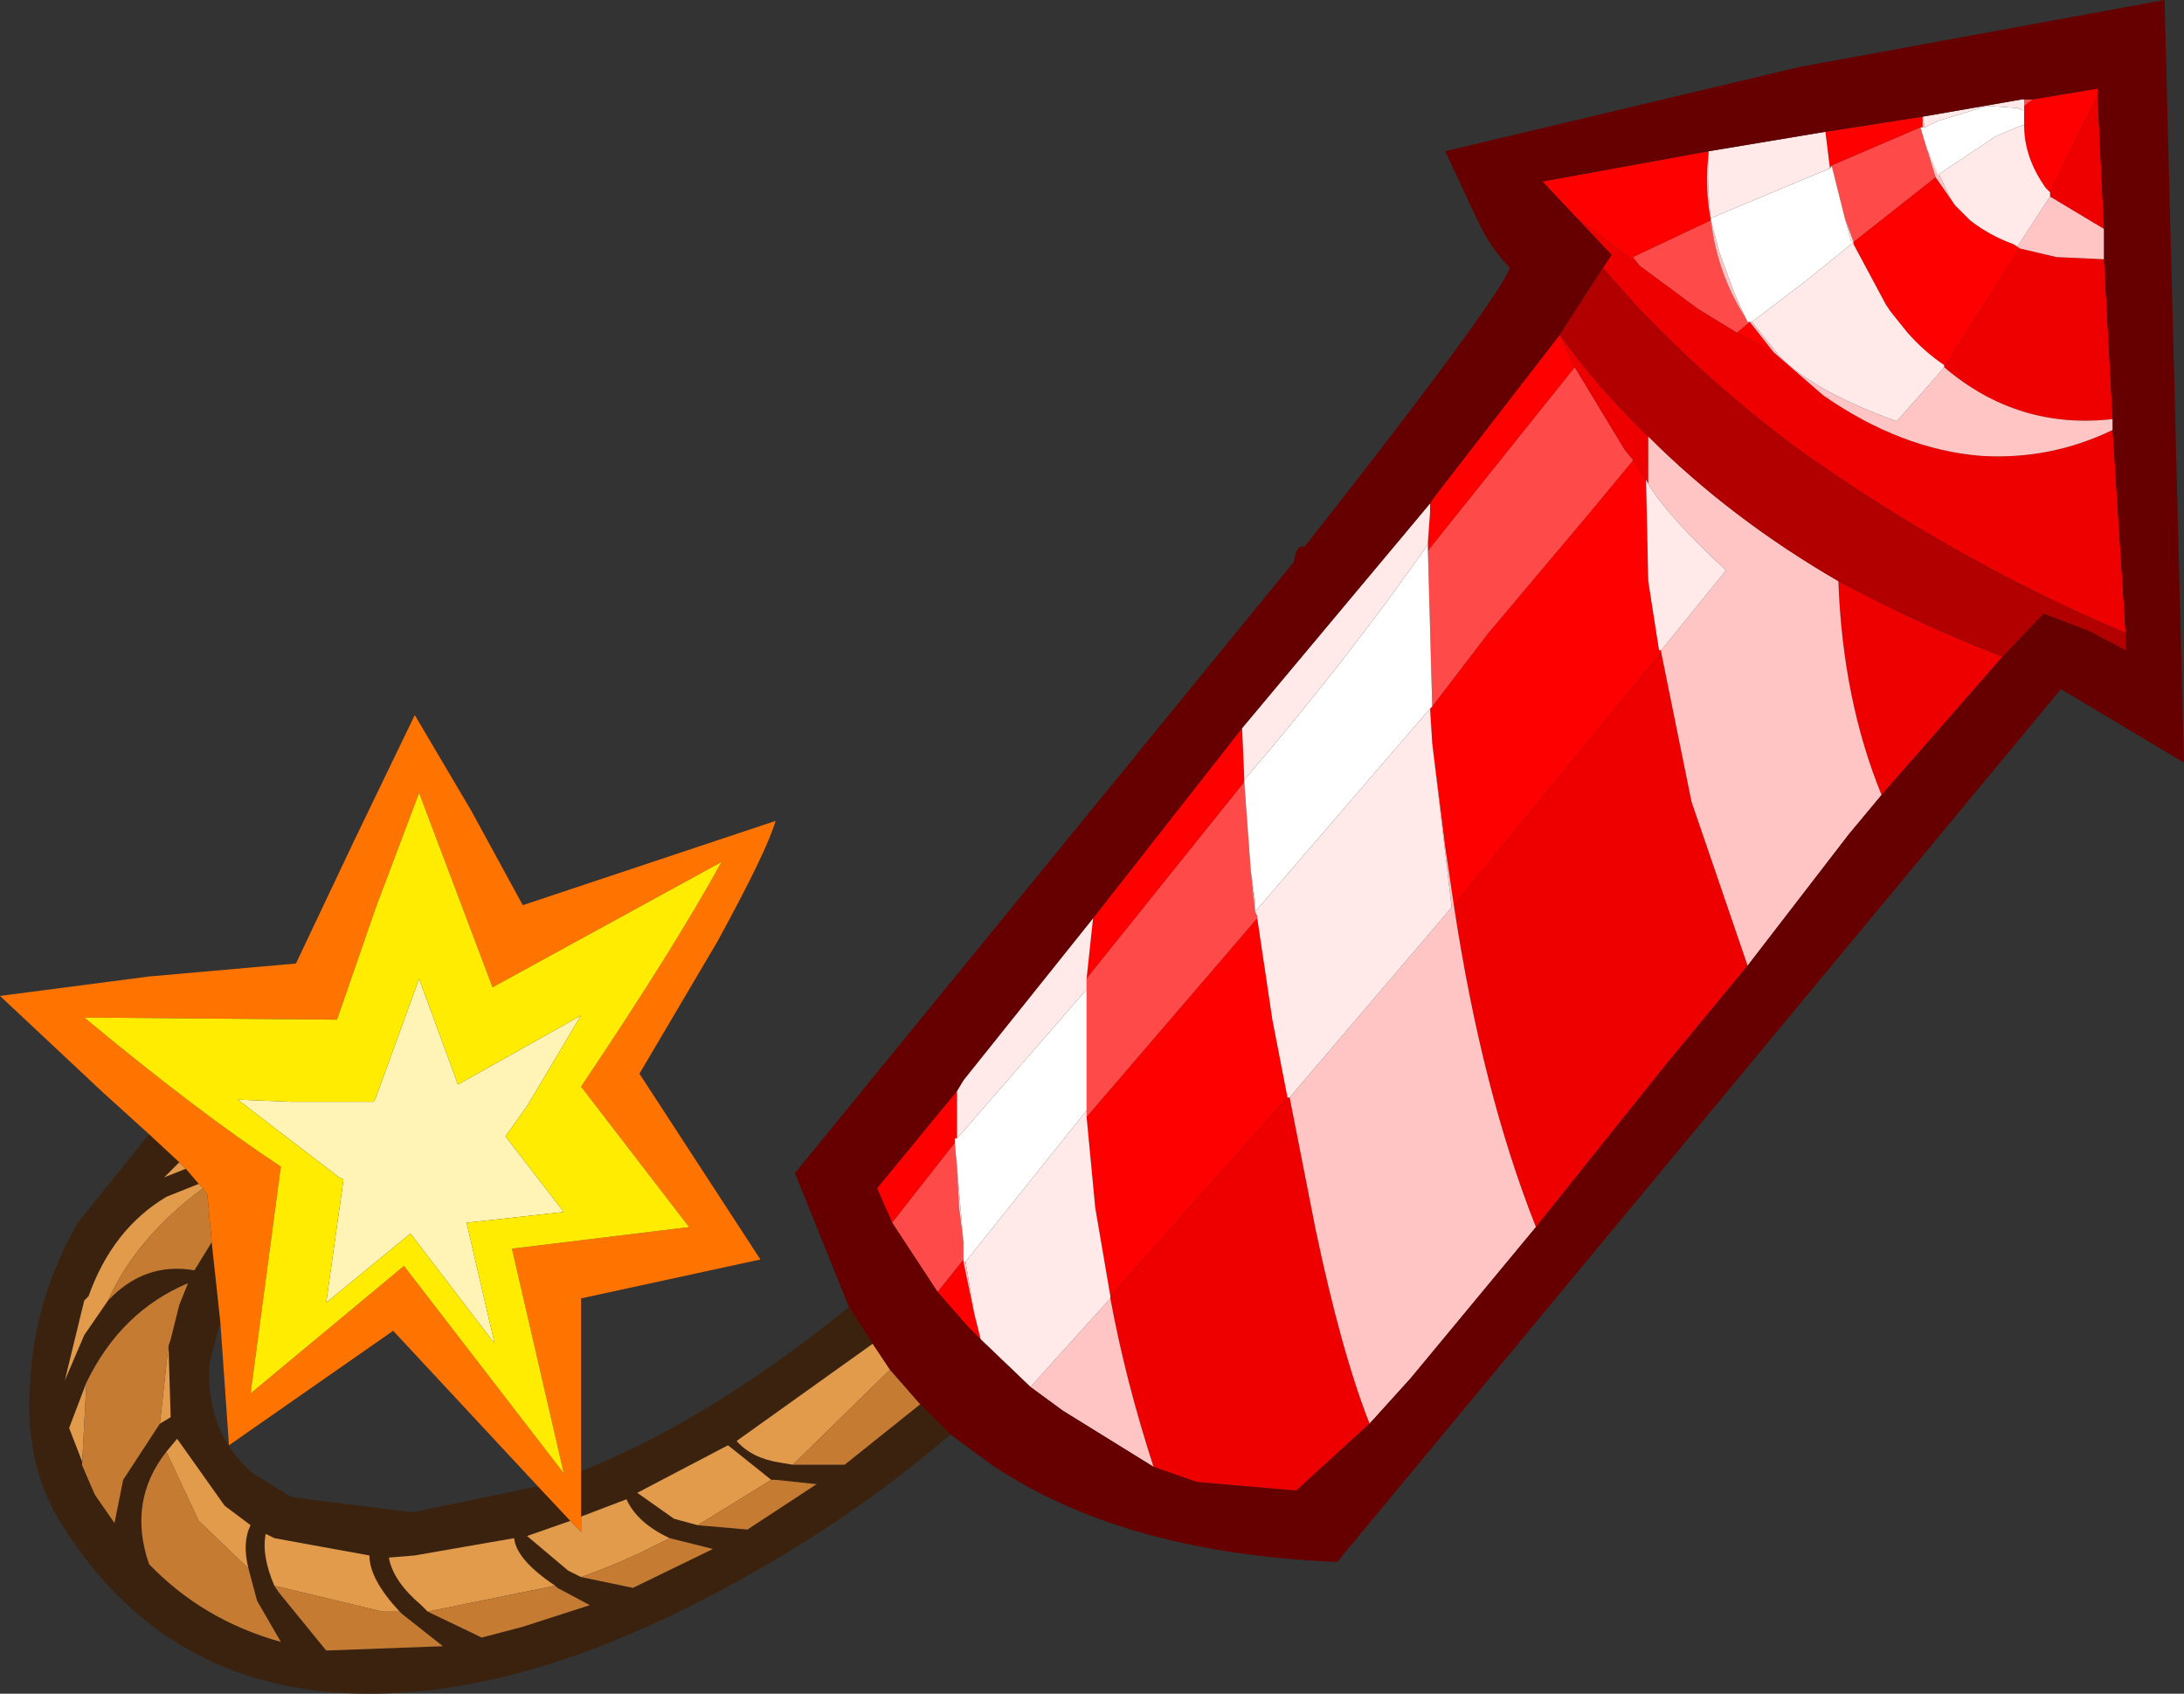
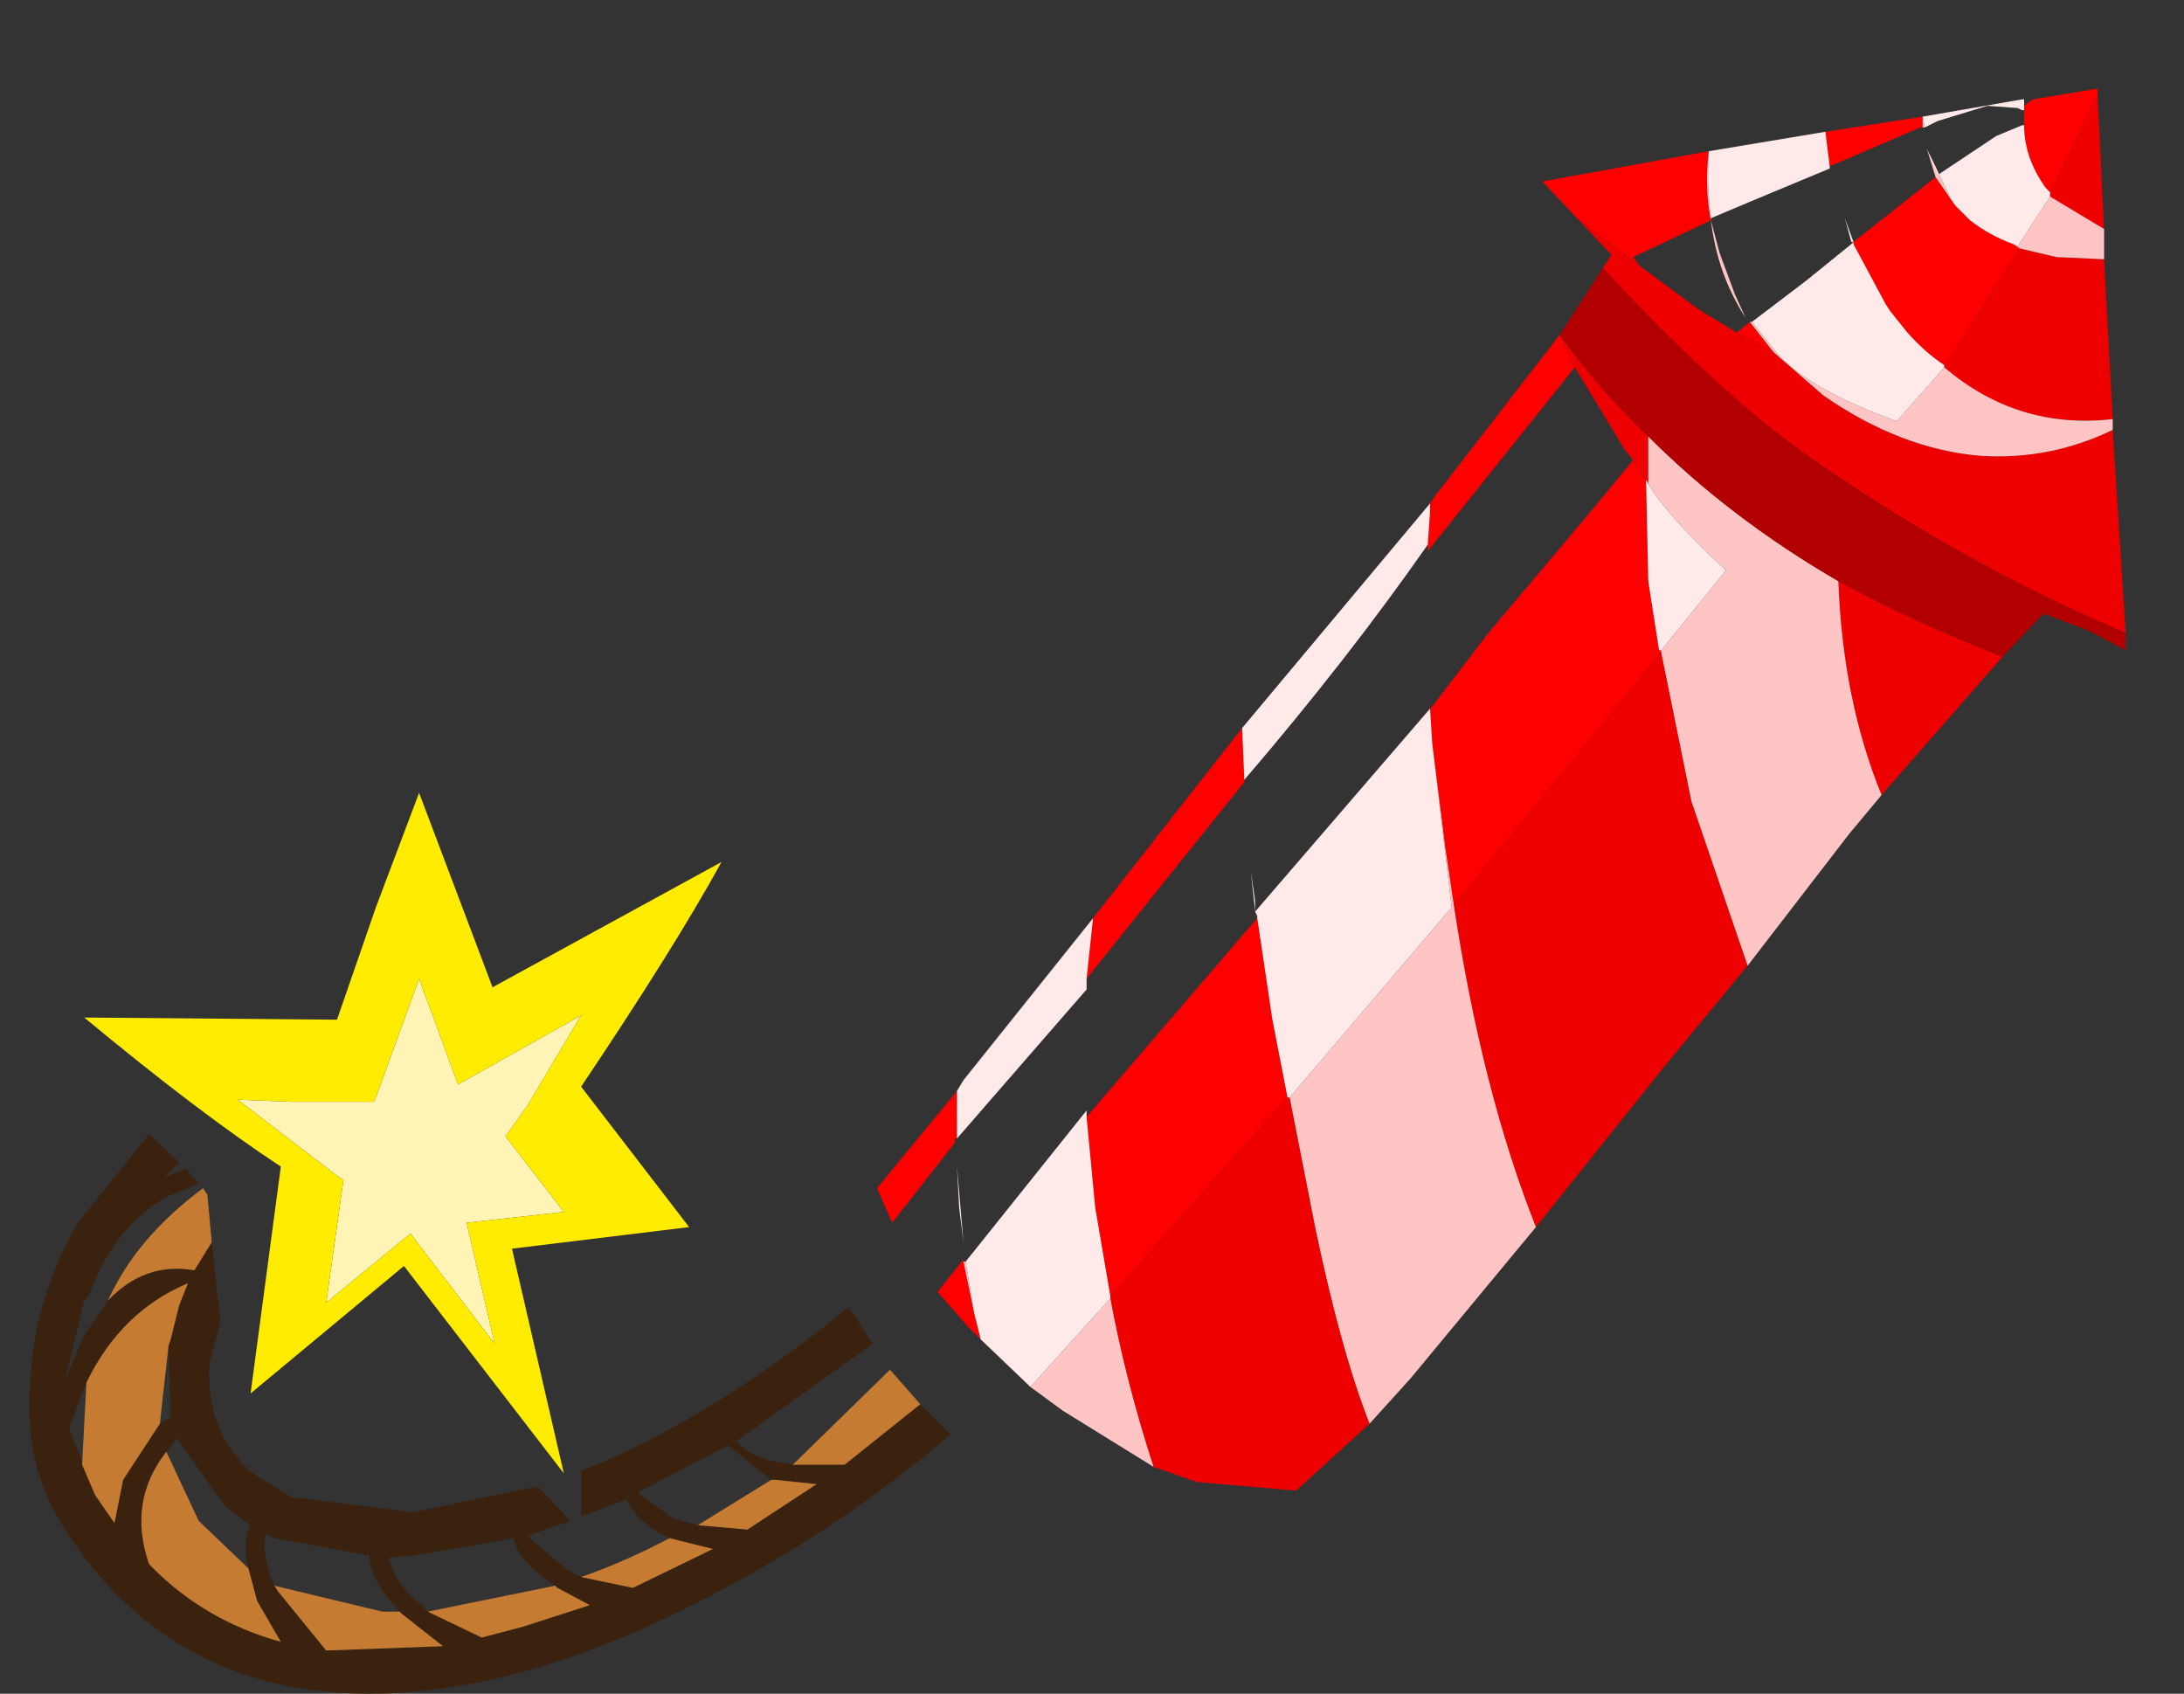
<svg xmlns="http://www.w3.org/2000/svg" height="39.2px" width="50.55px">
  <rect width="100%" height="100%" fill="#333333" stroke="none" />
  <g transform="matrix(1, 0, 0, 1, 25.25, 19.6)">
    <path d="M-21.8 6.65 L-21.1 7.3 -21.45 7.65 -20.95 7.45 -20.65 7.8 -21.4 8.1 Q-22.65 8.85 -23.2 10.4 L-23.3 10.5 -23.75 12.35 -23.3 11.3 -22.75 10.5 Q-21.9 9.6 -20.75 9.8 L-20.35 9.15 -20.15 11.0 -20.4 11.95 Q-20.5 13.55 -19.4 14.5 L-18.5 15.05 -15.7 15.4 -12.8 14.8 -12.05 15.6 -13.05 15.95 -12.1 16.75 -11.8 16.9 -10.6 17.15 -8.75 16.25 -9.75 16.0 Q-10.5 15.65 -10.75 15.1 L-11.8 15.5 -11.8 14.45 Q-8.8 13.25 -5.6 10.65 L-5.05 11.5 -8.2 13.75 Q-7.85 14.15 -7.2 14.25 L-6.9 14.3 -5.7 14.3 -3.95 12.9 -3.25 13.6 Q-5.7 15.7 -8.65 17.25 -13.05 19.6 -16.7 19.6 -21.45 19.6 -23.9 15.55 -24.7 14.2 -24.55 12.35 -24.45 10.45 -23.45 8.7 L-21.8 6.65 M-15.35 17.7 L-14.1 18.3 -13.15 18.05 -11.6 17.55 -12.35 17.15 -12.4 17.1 Q-13.3 16.5 -13.35 16.0 L-15.65 16.4 -16.25 16.45 Q-16.15 17.0 -15.5 17.55 L-15.35 17.7 M-18.9 17.1 L-18.8 17.25 -17.7 18.6 -15.0 18.5 -15.95 17.75 -16.0 17.7 Q-16.7 16.95 -16.7 16.4 L-18.9 16.0 -19.1 15.9 Q-19.2 16.4 -18.9 17.1 M-21.4 14.0 Q-22.3 15.15 -21.8 16.6 -20.55 17.9 -18.75 18.4 L-19.3 17.45 -19.5 16.7 Q-19.65 16.1 -19.45 15.7 L-20.05 15.25 -21.15 13.7 -21.4 14.0 M-9.1 15.7 L-7.95 15.8 -6.35 14.75 -7.3 14.65 -7.4 14.65 -8.4 13.85 -10.5 14.95 -9.65 15.55 -9.1 15.7 M-21.35 11.55 L-21.3 11.4 -21.1 10.6 -20.9 10.1 Q-22.45 10.75 -23.25 12.4 L-23.65 13.45 -23.05 15.0 -22.6 15.65 -22.4 14.65 -21.55 13.35 -21.3 13.2 -21.35 11.55" fill="#3a220e" fill-rule="evenodd" stroke="none" />
-     <path d="M-21.1 7.3 L-20.95 7.45 -21.45 7.65 -21.1 7.3 M-20.65 7.8 L-20.55 7.9 Q-22.1 9.05 -22.75 10.5 L-23.3 11.3 -23.75 12.35 -23.3 10.5 -23.2 10.4 Q-22.65 8.85 -21.4 8.1 L-20.65 7.8 M-12.05 15.6 L-11.8 15.85 -11.8 15.5 -10.75 15.1 Q-10.5 15.65 -9.75 16.0 -10.8 16.55 -11.8 16.9 L-12.1 16.75 -13.05 15.95 -12.05 15.6 M-5.05 11.5 L-4.65 12.1 -6.9 14.3 -7.2 14.25 Q-7.85 14.15 -8.2 13.75 L-5.05 11.5 M-12.4 17.1 L-15.35 17.7 -15.5 17.55 Q-16.15 17.0 -16.25 16.45 L-15.65 16.4 -13.35 16.0 Q-13.3 16.5 -12.4 17.1 M-18.9 17.1 Q-19.2 16.4 -19.1 15.9 L-18.9 16.0 -16.7 16.4 Q-16.7 16.95 -16.0 17.7 L-16.4 17.7 -18.9 17.1 M-21.4 14.0 L-21.15 13.7 -20.05 15.25 -19.45 15.7 Q-19.65 16.1 -19.5 16.7 L-20.65 15.6 -21.4 14.0 M-9.1 15.7 L-9.65 15.55 -10.5 14.95 -8.4 13.85 -7.4 14.65 -9.1 15.7 M-23.25 12.4 L-23.35 14.3 -23.05 15.0 -23.65 13.45 -23.25 12.4 M-21.55 13.35 L-21.35 11.55 -21.3 13.2 -21.55 13.35" fill="#e29a4b" fill-rule="evenodd" stroke="none" />
    <path d="M-20.55 7.9 L-20.45 8.05 -20.35 9.15 -20.75 9.8 Q-21.9 9.6 -22.75 10.5 -22.1 9.05 -20.55 7.9 M-4.65 12.1 L-3.95 12.9 -5.7 14.3 -6.9 14.3 -4.65 12.1 M-12.4 17.1 L-12.35 17.15 -11.6 17.55 -13.15 18.05 -14.1 18.3 -15.35 17.7 -12.4 17.1 M-9.75 16.0 L-8.75 16.25 -10.6 17.15 -11.8 16.9 Q-10.8 16.55 -9.75 16.0 M-16.0 17.7 L-15.95 17.75 -15.0 18.5 -17.7 18.6 -18.8 17.25 -18.9 17.1 -16.4 17.7 -16.0 17.7 M-19.5 16.7 L-19.3 17.45 -18.75 18.4 Q-20.55 17.9 -21.8 16.6 -22.3 15.15 -21.4 14.0 L-20.65 15.6 -19.5 16.7 M-7.4 14.65 L-7.3 14.65 -6.35 14.75 -7.95 15.8 -9.1 15.7 -7.4 14.65 M-23.25 12.4 Q-22.45 10.75 -20.9 10.1 L-21.1 10.6 -21.3 11.4 -21.35 11.55 -21.55 13.35 -22.4 14.65 -22.6 15.65 -23.05 15.0 -23.35 14.3 -23.25 12.4" fill="#c67b32" fill-rule="evenodd" stroke="none" />
    <path d="M15.8 -11.45 L14.95 -11.9 15.25 -12.15 15.8 -11.45 M12.7 -13.45 L11.25 -14.55 10.45 -15.4 14.3 -16.1 Q14.2 -15.25 14.35 -14.5 L12.55 -13.65 12.7 -13.45 M17.0 -16.55 L19.25 -16.9 19.25 -16.65 19.2 -16.65 17.1 -15.75 17.0 -16.55 M21.8 -17.3 L23.3 -17.55 23.3 -17.4 22.2 -15.15 22.1 -15.25 Q21.6 -15.95 21.6 -16.7 L21.6 -17.05 21.6 -17.15 21.8 -17.3 M20.0 -14.85 L20.25 -14.6 20.3 -14.55 20.35 -14.5 Q20.8 -14.15 21.35 -13.95 L21.5 -13.85 19.75 -11.1 19.75 -11.15 Q19.3 -11.45 18.9 -11.9 L18.5 -12.4 18.4 -12.55 17.65 -13.95 17.65 -14.0 19.55 -15.5 20.0 -14.85 M7.85 -7.95 L7.95 -8.1 10.85 -11.85 11.2 -11.1 7.8 -6.85 7.8 -7.05 7.85 -7.75 7.85 -7.95 M12.55 -8.95 L12.85 -8.45 12.9 -6.15 13.15 -4.55 13.2 -4.55 13.2 -4.5 8.4 1.35 8.2 0.0 7.9 -2.4 7.85 -3.2 7.9 -3.25 9.2 -4.95 11.6 -7.8 12.55 -8.95 M3.55 -1.55 L3.55 -1.5 -0.1 3.05 0.05 1.65 3.5 -2.75 3.55 -1.55 M-2.55 11.4 L-2.85 11.1 -3.55 10.3 -2.95 9.55 -2.95 9.6 -2.7 10.8 -2.55 11.4 M-4.6 8.7 L-4.95 7.9 -3.1 5.65 -3.1 6.75 -3.15 6.75 -3.15 6.85 -4.6 8.7 M3.85 1.65 L4.2 4.0 4.55 5.8 0.45 10.4 0.1 8.35 -0.1 6.25 3.85 1.65" fill="#ff0000" fill-rule="evenodd" stroke="none" />
-     <path d="M14.95 -11.9 L14.05 -12.45 12.7 -13.45 12.55 -13.65 14.35 -14.5 Q14.5 -13.25 15.15 -12.25 L15.2 -12.15 15.25 -12.15 14.95 -11.9 M21.6 -17.3 L21.8 -17.3 21.6 -17.15 21.6 -17.3 M17.65 -14.0 L17.7 -14.1 17.65 -14.0 17.45 -14.55 17.15 -15.75 17.1 -15.7 17.1 -15.75 19.2 -16.65 19.25 -16.65 19.2 -16.65 19.35 -16.15 19.55 -15.5 17.65 -14.0 M11.2 -11.1 L12.35 -9.2 12.55 -8.95 11.6 -7.8 9.2 -4.95 7.9 -3.25 7.8 -6.85 11.2 -11.1 M3.55 -1.5 L3.7 0.55 3.8 1.5 3.85 1.6 3.85 1.65 -0.1 6.25 -0.1 6.1 -0.1 3.3 -0.1 3.25 -0.1 3.05 3.55 -1.5 M-3.55 10.3 L-4.6 8.7 -3.15 6.85 -3.1 7.4 -3.05 8.35 -2.95 9.15 -2.95 9.55 -3.55 10.3" fill="#ff4a4a" fill-rule="evenodd" stroke="none" />
    <path d="M23.95 -4.95 Q20.05 -6.6 16.45 -9.15 14.4 -10.65 12.6 -12.55 L11.85 -13.4 12.05 -13.7 11.25 -14.55 12.7 -13.45 14.05 -12.45 14.95 -11.9 15.8 -11.45 16.95 -10.45 Q18.75 -9.2 20.6 -9.05 22.2 -8.95 23.65 -9.65 L23.95 -4.95 M10.85 -11.85 Q11.75 -10.6 12.9 -9.5 L12.9 -8.4 12.85 -8.5 12.85 -8.45 12.55 -8.95 12.35 -9.2 11.2 -11.1 10.85 -11.85 M17.3 -6.15 Q19.05 -5.2 21.1 -4.4 L18.3 -1.2 Q17.4 -3.4 17.3 -6.15 M23.3 -17.4 L23.45 -14.3 22.2 -15.05 22.2 -15.1 22.2 -15.15 23.3 -17.4 M23.45 -13.6 L23.65 -9.9 Q21.45 -9.65 19.75 -11.1 L21.5 -13.85 22.35 -13.65 23.45 -13.6 M8.4 1.35 L13.2 -4.5 13.9 -1.05 15.2 2.75 13.3 5.05 10.3 8.8 Q9.05 5.65 8.4 1.35 M6.45 13.35 L4.75 14.9 2.45 14.7 1.45 14.35 Q0.8 12.35 0.45 10.45 L0.45 10.4 4.55 5.8 4.6 5.8 5.2 8.85 Q5.8 11.7 6.45 13.35" fill="#ef0000" fill-rule="evenodd" stroke="none" />
    <path d="M12.9 -9.5 Q14.8 -7.6 17.3 -6.15 17.4 -3.4 18.3 -1.2 L17.55 -0.3 15.2 2.75 13.9 -1.05 13.2 -4.5 13.2 -4.55 14.7 -6.4 Q13.35 -7.65 12.9 -8.4 L12.9 -9.5 M23.65 -9.65 Q22.2 -8.95 20.6 -9.05 18.75 -9.2 16.95 -10.45 L15.8 -11.45 15.25 -12.15 15.3 -12.15 15.9 -11.4 16.05 -11.25 Q16.85 -10.5 18.65 -9.85 L19.45 -10.75 19.75 -11.1 Q21.45 -9.65 23.65 -9.9 L23.65 -9.65 M23.45 -14.3 L23.45 -13.6 22.35 -13.65 21.5 -13.85 21.35 -13.95 21.45 -13.9 22.2 -15.05 23.45 -14.3 M14.35 -14.55 L14.35 -14.5 14.55 -13.75 14.9 -12.8 15.15 -12.25 Q14.5 -13.25 14.35 -14.5 14.2 -15.25 14.3 -16.1 14.25 -15.3 14.35 -14.55 M19.3 -16.65 L19.25 -16.65 19.25 -16.9 19.3 -16.65 M19.55 -15.5 L19.35 -16.15 19.4 -16.05 19.9 -15.0 20.0 -14.85 19.55 -15.5 M7.9 -2.4 L8.2 0.0 8.4 1.35 Q9.05 5.65 10.3 8.8 L7.4 12.3 6.45 13.35 Q5.8 11.7 5.2 8.85 L4.6 5.8 8.35 1.4 7.9 -2.4 M1.45 14.35 L-0.65 13.05 -1.4 12.5 0.45 10.45 Q0.8 12.35 1.45 14.35 M-2.9 9.6 L-2.7 10.8 -2.95 9.6 -2.9 9.6" fill="#ffc5c5" fill-rule="evenodd" stroke="none" />
-     <path d="M15.15 -12.25 L14.9 -12.8 14.55 -13.75 14.35 -14.5 14.35 -14.55 15.3 -14.95 17.1 -15.7 17.15 -15.75 17.45 -14.55 17.6 -14.0 17.65 -14.0 17.6 -13.95 16.55 -13.1 15.3 -12.15 15.25 -12.15 15.2 -12.15 15.15 -12.25 M17.65 -14.0 L17.7 -14.1 17.65 -14.0 M19.2 -16.65 L19.25 -16.65 19.3 -16.65 19.6 -16.8 20.75 -17.15 21.45 -17.1 21.55 -17.05 21.6 -17.05 21.6 -16.7 21.55 -16.7 20.95 -16.45 19.6 -15.55 19.4 -16.05 19.35 -16.15 19.2 -16.65 M7.8 -7.05 L7.8 -6.85 7.9 -3.25 7.85 -3.2 3.8 1.5 3.8 1.25 3.7 0.55 3.55 -1.5 3.55 -1.55 Q5.95 -4.35 7.8 -7.0 L7.8 -7.05 M-0.1 6.1 L-2.9 9.6 -2.95 9.6 -2.95 9.55 -2.95 9.15 -3.1 7.4 -3.15 6.85 -3.15 6.75 -3.1 6.75 -0.1 3.3 -0.1 6.1" fill="#ffffff" fill-rule="evenodd" stroke="none" />
    <path d="M14.3 -16.1 L17.0 -16.55 17.1 -15.75 17.1 -15.7 15.3 -14.95 14.35 -14.55 Q14.25 -15.3 14.3 -16.1 M19.25 -16.9 L21.55 -17.3 21.6 -17.3 21.6 -17.15 21.6 -17.05 21.55 -17.05 21.45 -17.1 20.75 -17.15 19.6 -16.8 19.3 -16.65 19.25 -16.9 M15.3 -12.15 L16.55 -13.1 17.6 -13.95 17.65 -14.0 17.6 -14.0 17.45 -14.55 17.65 -14.0 17.65 -13.95 18.4 -12.55 18.5 -12.4 18.9 -11.9 Q19.3 -11.45 19.75 -11.15 L19.75 -11.1 19.45 -10.75 18.65 -9.85 Q16.85 -10.5 16.05 -11.25 L15.9 -11.4 15.3 -12.15 M19.4 -16.05 L19.6 -15.55 20.95 -16.45 21.55 -16.7 21.6 -16.7 Q21.6 -15.95 22.1 -15.25 L22.2 -15.15 22.2 -15.1 22.2 -15.05 21.45 -13.9 21.35 -13.95 Q20.8 -14.15 20.35 -14.5 L20.3 -14.55 20.25 -14.6 20.0 -14.85 19.9 -15.0 19.4 -16.05 M12.85 -8.45 L12.85 -8.5 12.9 -8.4 Q13.35 -7.65 14.7 -6.4 L13.2 -4.55 13.15 -4.55 12.9 -6.15 12.85 -8.45 M7.85 -7.95 L7.85 -7.75 7.8 -7.05 7.8 -7.0 Q5.95 -4.35 3.55 -1.55 L3.5 -2.75 7.85 -7.95 M3.7 0.55 L3.8 1.25 3.8 1.5 7.85 -3.2 7.9 -2.4 8.35 1.4 4.6 5.8 4.55 5.8 4.2 4.0 3.85 1.65 3.85 1.6 3.8 1.5 3.7 0.55 M-1.4 12.5 L-2.55 11.4 -2.7 10.8 -2.9 9.6 -0.1 6.1 -0.1 6.25 0.1 8.35 0.45 10.4 0.45 10.45 -1.4 12.5 M-3.1 5.65 L-2.95 5.4 0.05 1.65 -0.1 3.05 -0.1 3.25 -0.1 3.3 -3.1 6.75 -3.1 5.65 M-3.1 7.4 L-2.95 9.15 -3.05 8.35 -3.1 7.4" fill="#ffe9e9" fill-rule="evenodd" stroke="none" />
-     <path d="M-5.6 10.65 L-6.85 7.55 4.7 -6.6 Q4.75 -7.0 4.95 -6.95 9.35 -12.55 9.7 -13.4 9.25 -13.85 8.95 -14.5 L8.2 -16.1 16.4 -18.05 24.85 -19.6 25.3 -1.95 22.45 -3.65 5.7 16.55 Q0.75 16.35 -2.3 14.3 L-3.25 13.6 -3.95 12.9 -4.65 12.1 -5.05 11.5 -5.6 10.65 M11.85 -13.4 L10.85 -11.85 7.95 -8.1 7.85 -7.95 3.5 -2.75 0.05 1.65 -2.95 5.4 -3.1 5.65 -4.95 7.9 -4.6 8.7 -3.55 10.3 -2.85 11.1 -2.55 11.4 -1.4 12.5 -0.65 13.05 1.45 14.35 2.45 14.7 4.75 14.9 6.45 13.35 7.4 12.3 10.3 8.8 13.3 5.05 15.2 2.75 17.55 -0.3 18.3 -1.2 21.1 -4.4 22.05 -5.4 23.1 -5.0 23.95 -4.55 23.95 -4.95 23.65 -9.65 23.65 -9.9 23.45 -13.6 23.45 -14.3 23.3 -17.4 23.3 -17.55 21.8 -17.3 21.6 -17.3 21.55 -17.3 19.25 -16.9 17.0 -16.55 14.3 -16.1 10.45 -15.4 11.25 -14.55 12.05 -13.7 11.85 -13.4" fill="#660000" fill-rule="evenodd" stroke="none" />
-     <path d="M11.85 -13.4 L12.6 -12.55 Q14.4 -10.65 16.45 -9.15 20.05 -6.6 23.95 -4.95 L23.95 -4.55 23.1 -5.0 22.05 -5.4 21.1 -4.4 Q19.05 -5.2 17.3 -6.15 14.8 -7.6 12.9 -9.5 11.75 -10.6 10.85 -11.85 L11.85 -13.4" fill="#b20000" fill-rule="evenodd" stroke="none" />
-     <path d="M-21.8 6.65 L-22.85 5.7 -25.25 3.45 -21.8 3.0 -18.4 2.7 -17.05 -0.15 -15.65 -3.05 -14.35 -0.85 -13.15 1.35 -7.3 -0.6 Q-7.5 0.1 -8.65 2.2 L-10.45 5.25 -7.65 9.55 -11.8 10.45 -11.8 14.45 -11.8 15.5 -11.8 15.85 -12.05 15.6 -12.8 14.8 -16.15 11.2 -19.95 13.85 -20.15 11.0 -20.35 9.15 -20.45 8.05 -20.55 7.9 -20.65 7.8 -20.95 7.45 -21.1 7.3 -21.8 6.65 M-17.45 4.0 L-23.3 3.95 Q-20.65 6.15 -18.75 7.4 L-19.45 12.65 -15.9 9.7 -12.2 14.5 -13.4 9.3 -9.3 8.8 -11.8 5.55 Q-9.65 2.35 -8.55 0.35 L-13.85 3.25 -15.55 -1.25 -16.55 1.4 -17.45 4.0" fill="#ff7300" fill-rule="evenodd" stroke="none" />
+     <path d="M11.85 -13.4 Q14.4 -10.65 16.45 -9.15 20.05 -6.6 23.95 -4.95 L23.95 -4.55 23.1 -5.0 22.05 -5.4 21.1 -4.4 Q19.05 -5.2 17.3 -6.15 14.8 -7.6 12.9 -9.5 11.75 -10.6 10.85 -11.85 L11.85 -13.4" fill="#b20000" fill-rule="evenodd" stroke="none" />
    <path d="M-14.65 5.5 L-11.8 3.9 -13.05 6.0 -13.55 6.7 -12.2 8.45 -14.45 8.7 -13.8 11.5 -15.75 8.95 -17.7 10.55 -17.3 7.7 -17.4 7.65 -19.75 5.85 -18.5 5.9 -16.6 5.9 -16.55 5.8 -15.55 3.05 -14.65 5.5" fill="#fff3b6" fill-rule="evenodd" stroke="none" />
    <path d="M-14.65 5.5 L-15.55 3.05 -16.55 5.8 -16.6 5.9 -18.5 5.9 -19.75 5.85 -17.4 7.65 -17.3 7.7 -17.7 10.55 -15.75 8.95 -13.8 11.5 -14.45 8.7 -12.2 8.45 -13.55 6.7 -13.05 6.0 -11.8 3.9 -14.65 5.5 M-17.45 4.0 L-16.55 1.4 -15.55 -1.25 -13.85 3.25 -8.55 0.35 Q-9.65 2.35 -11.8 5.55 L-9.3 8.8 -13.4 9.3 -12.2 14.5 -15.9 9.7 -19.45 12.65 -18.75 7.4 Q-20.65 6.15 -23.3 3.95 L-17.45 4.0" fill="#ffec00" fill-rule="evenodd" stroke="none" />
  </g>
</svg>